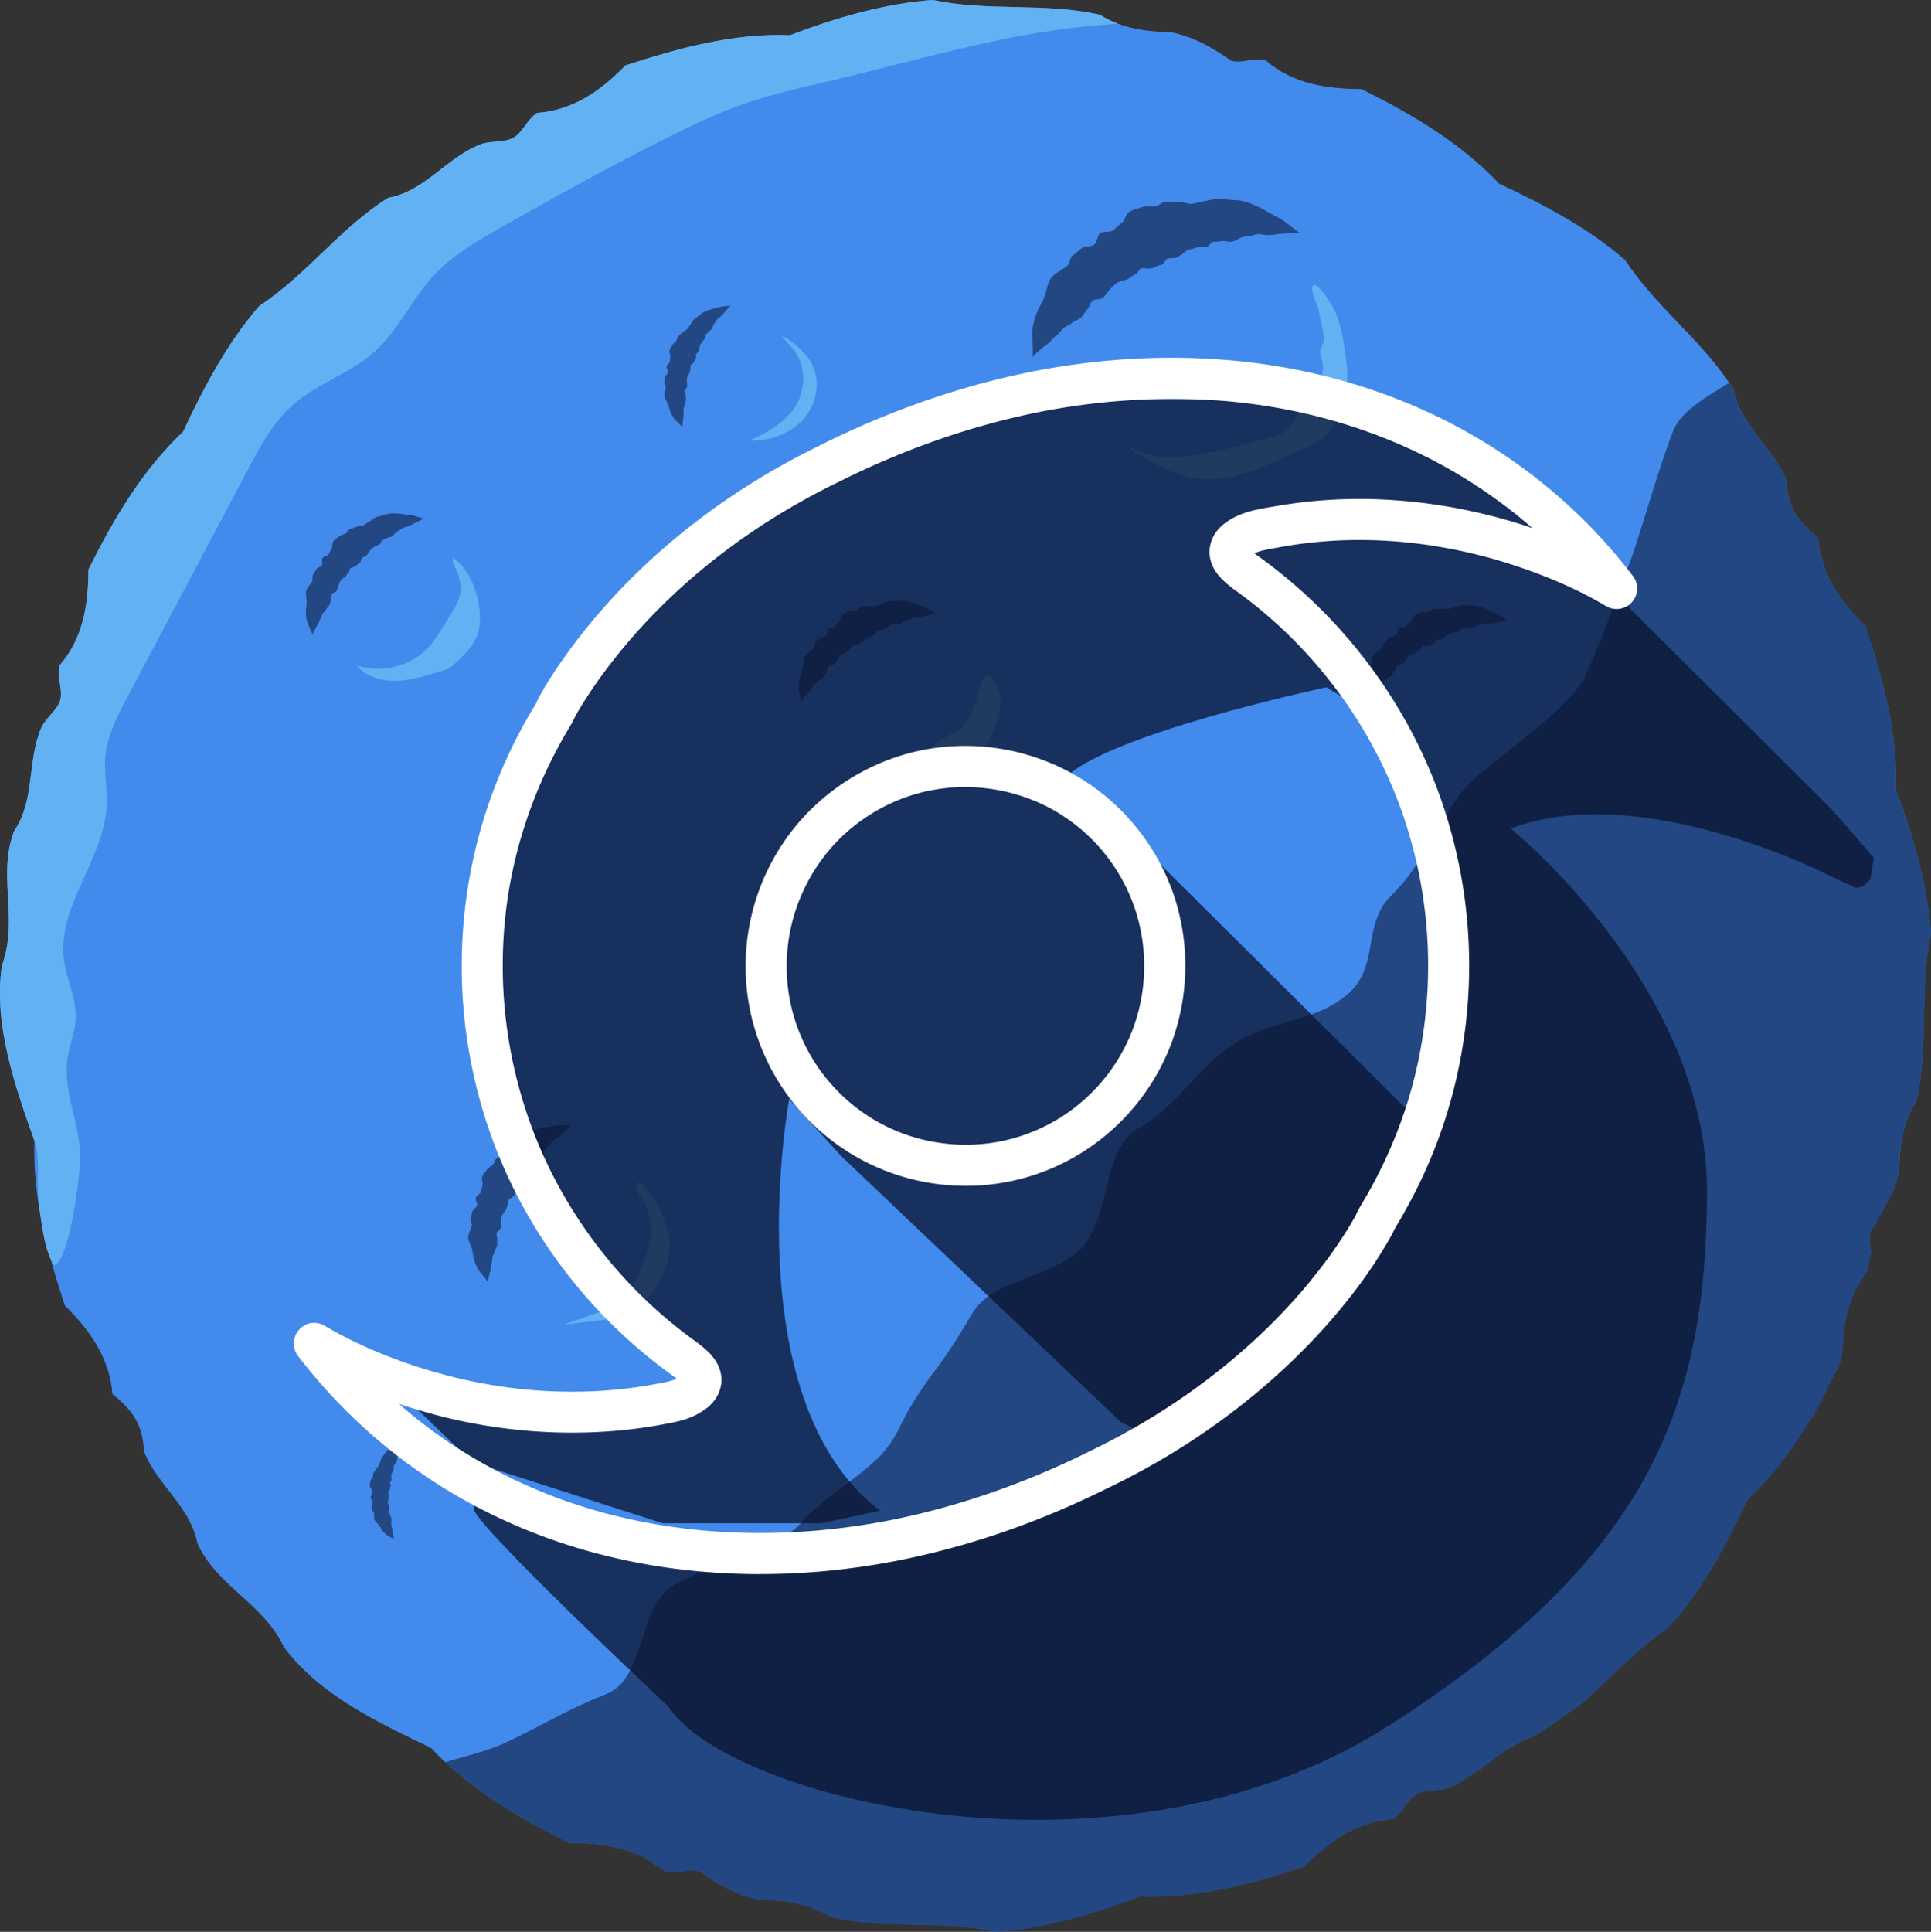
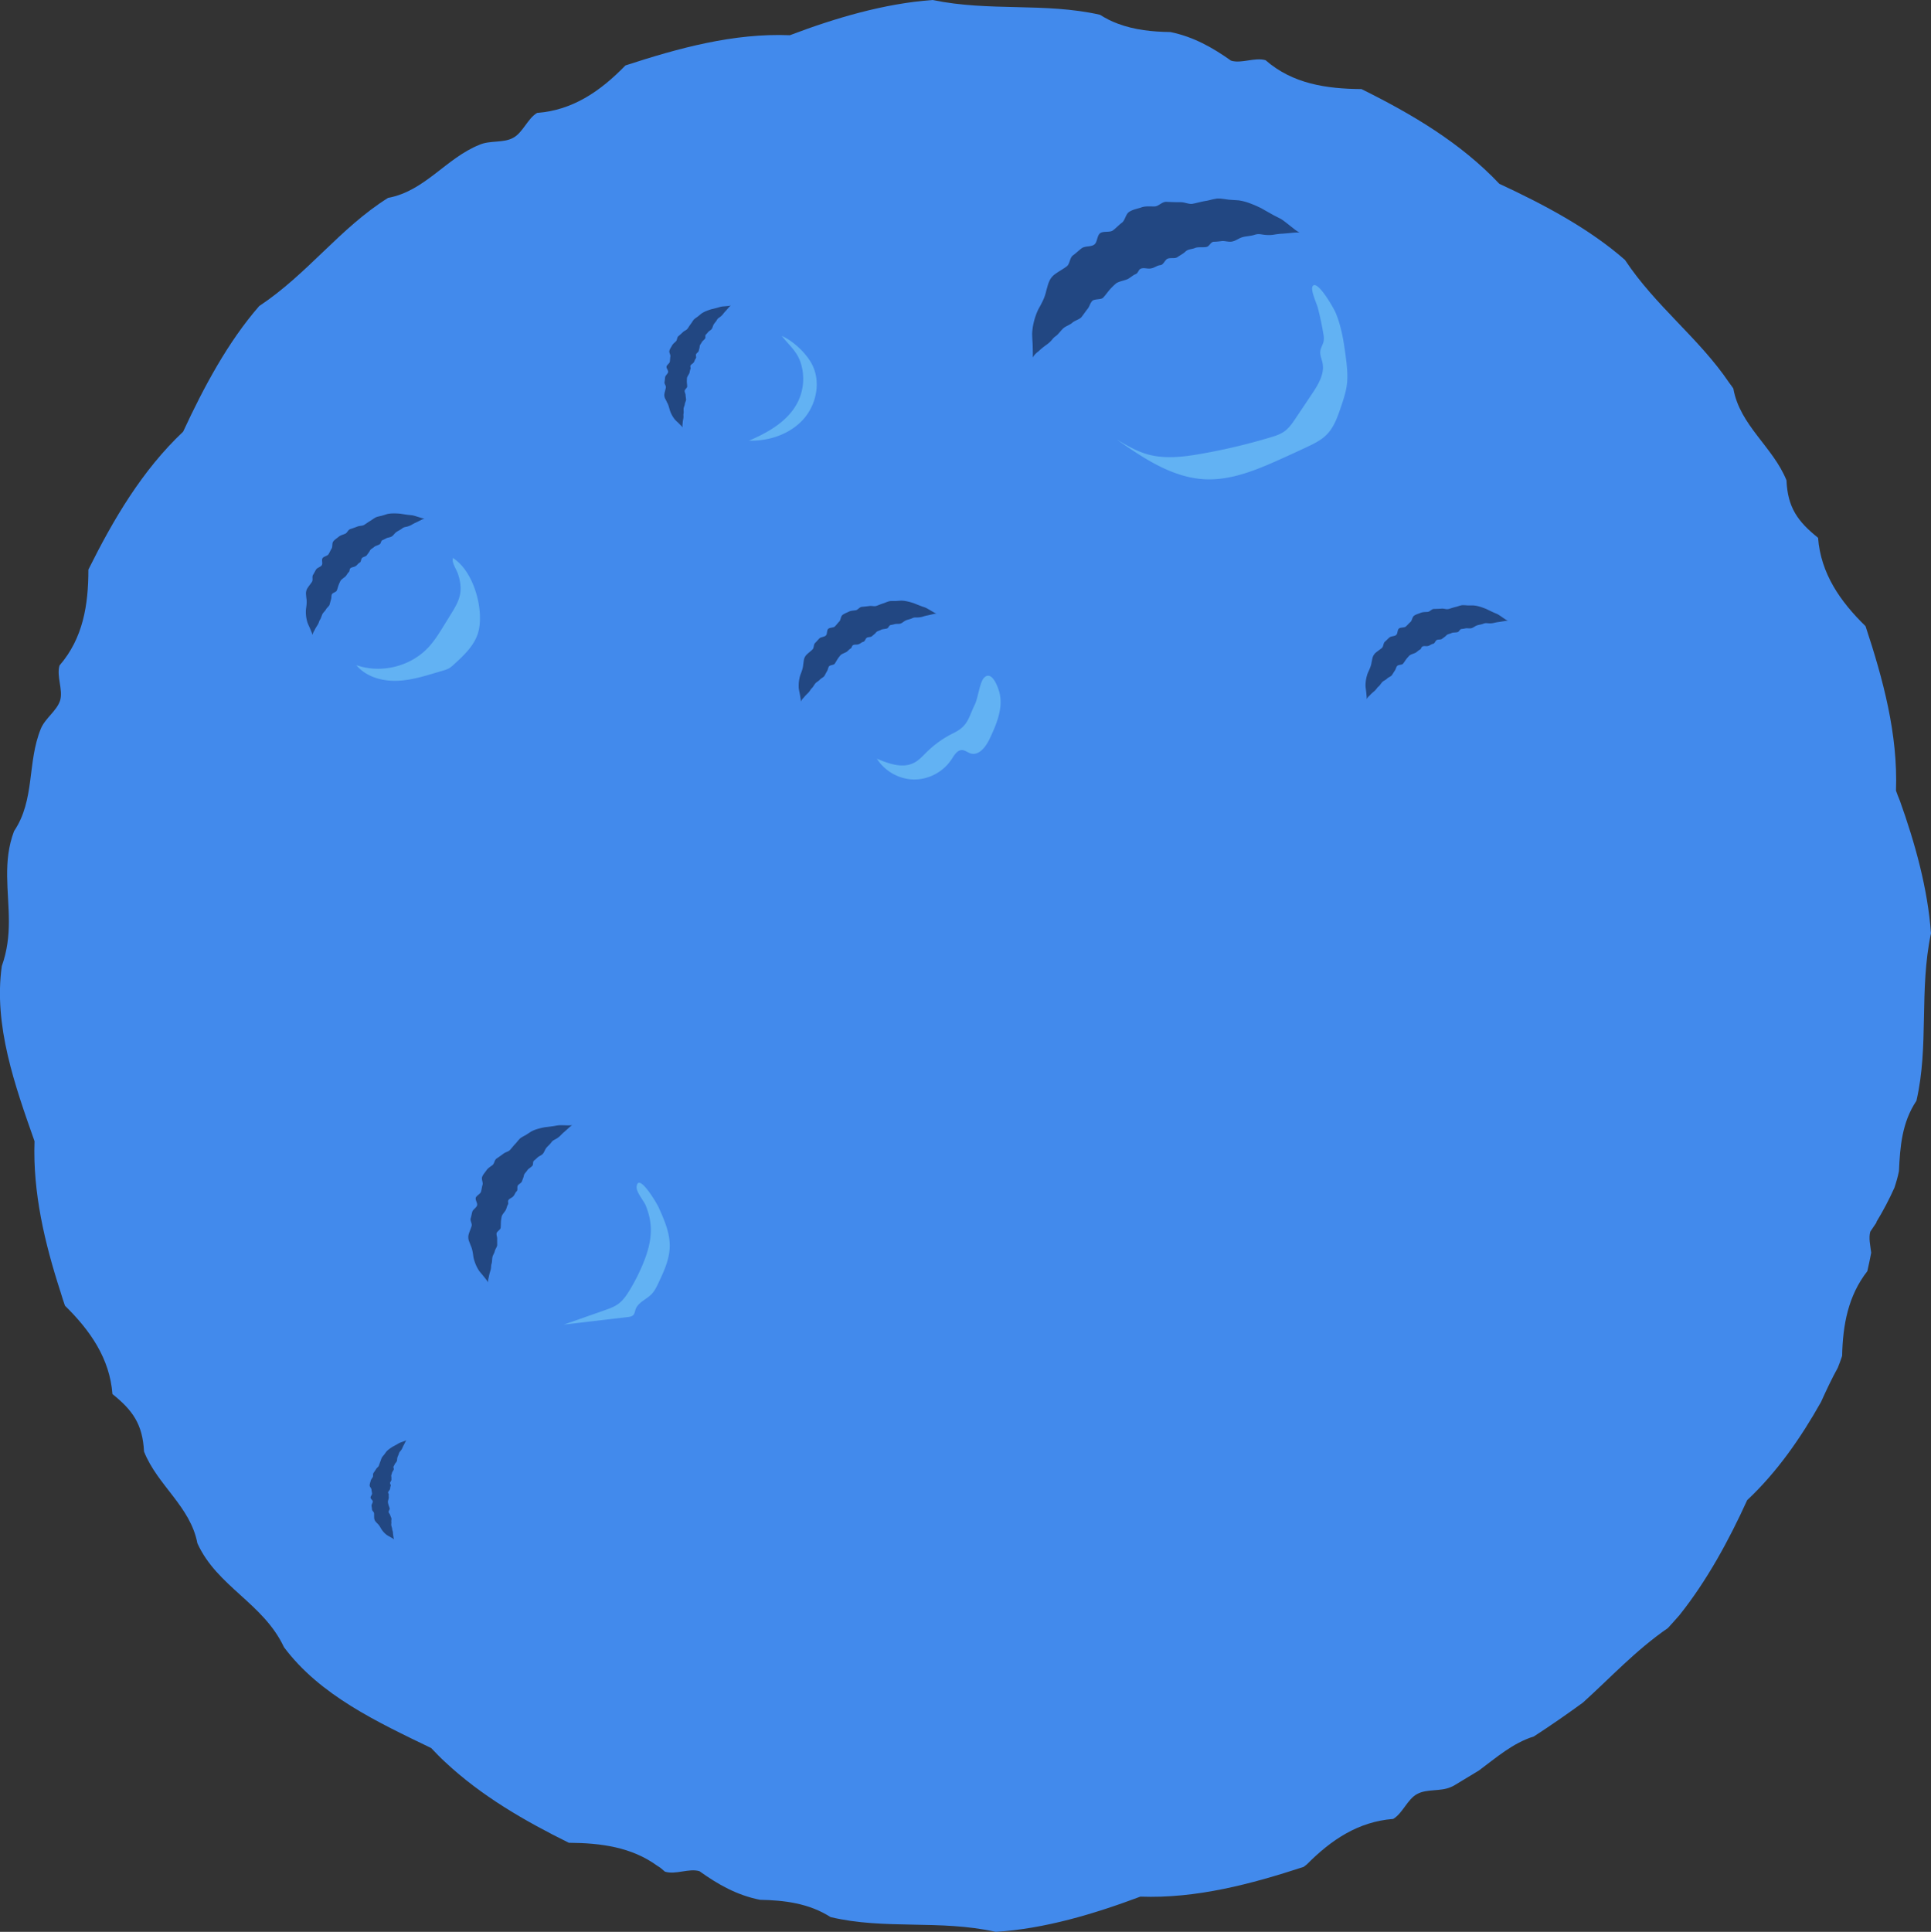
<svg xmlns="http://www.w3.org/2000/svg" id="Layer_2" data-name="Layer 2" viewBox="0 0 85.003 85.03">
  <rect x="0" y="0" width="85.003" height="85.03" fill="#333333" stroke="none" />
  <defs>
    <style>.cls-1{fill:#0a122f;opacity:.75;stroke-width:0}.cls-3{stroke-width:0;fill:#62b2f3}</style>
  </defs>
  <g id="Layer_10" data-name="Layer 10">
    <path d="M85.002 41.08c-.53 2.52-.08 4.94-.64 7.37-.64.96-.72 2.02-.77 3.1-.05.25-.12.49-.2.73-.23.51-.49 1.01-.79 1.5v.03c-.09.13-.18.27-.271.4-.08.28 0 .6.04.93-.05.27-.11.54-.17.81-.85 1.09-1.08 2.37-1.11 3.73-.06.18-.12.35-.19.52-.27.49-.51 1-.74 1.51-.89 1.58-1.93 3.08-3.25 4.32-.8 1.76-1.78 3.56-2.98 5.06-.17.19-.34.39-.51.57-1.41.97-2.52 2.18-3.74 3.28-.7.51-1.42 1.01-2.16 1.49-.93.29-1.65.93-2.42 1.5-.37.22-.74.45-1.11.67-.04.02-.08.04-.13.06-.45.2-1.05.07-1.47.3-.43.22-.64.85-1.061 1.1-1.54.12-2.729.92-3.8 2l-.14.11c-2.32.76-4.73 1.4-7.19 1.31-2.03.76-4.22 1.42-6.37 1.55-2.47-.55-4.88-.08-7.27-.65-.95-.61-2.04-.74-3.1-.76-1.02-.2-1.86-.68-2.67-1.26-.46-.14-1.05.17-1.52.02-.11-.1-.22-.19-.34-.26-1.13-.82-2.47-1-3.89-1.01-1.94-.96-3.85-2.06-5.44-3.55-.22-.2-.42-.41-.62-.62-2.36-1.14-4.9-2.32-6.48-4.44-.91-1.94-2.94-2.66-3.81-4.57-.31-1.63-1.76-2.55-2.35-4.04-.06-1.19-.49-1.81-1.39-2.53-.12-1.57-.98-2.8-2.09-3.89-.07-.21-.14-.41-.2-.62-.69-2.13-1.22-4.36-1.14-6.62-.86-2.44-1.81-5.1-1.44-7.71.24-.67.311-1.32.311-1.96 0-1.34-.28-2.64.229-3.98.93-1.38.57-3.03 1.18-4.51.19-.46.71-.79.85-1.25.13-.47-.17-1.05-.03-1.53 1.04-1.2 1.271-2.67 1.271-4.22 1.1-2.21 2.36-4.36 4.17-6.07.9-1.94 1.97-3.95 3.35-5.53 2.14-1.42 3.55-3.43 5.67-4.76 1.63-.3 2.55-1.75 4.03-2.34.46-.2 1.05-.07 1.47-.3.43-.22.64-.85 1.061-1.1 1.58-.12 2.79-.96 3.89-2.09 2.33-.76 4.76-1.43 7.24-1.33 2-.76 4.17-1.4 6.28-1.55 2.52.52 4.94.1 7.37.65.25.16.51.29.78.39.74.28 1.54.36 2.32.37 1.02.21 1.85.68 2.67 1.26.46.14 1.05-.16 1.52-.02 1.19 1.04 2.68 1.26 4.22 1.27 2.22 1.1 4.36 2.36 6.07 4.17 1.94.9 3.96 1.97 5.53 3.35 1.35 2.04 3.26 3.44 4.59 5.41.06.08.12.16.18.25.29 1.63 1.74 2.56 2.34 4.04.05 1.19.49 1.81 1.39 2.53.12 1.57.97 2.8 2.09 3.89.771 2.33 1.43 4.76 1.34 7.24.05.15.11.29.17.44.67 1.87 1.23 3.88 1.37 5.84Z" style="fill:#428aec;stroke-width:0" />
    <g style="opacity:.75">
      <path d="M29.343 17.676c.022.038.045.078.064.124.025.061.042.123.059.183a1.261 1.261 0 0 0 .252.493c.038.039.076.076.114.111.039.036.153.151.173.173.054.054.05.069.044.047a.432.432 0 0 1 0-.158l.002-.026c.003-.071.017-.141.03-.213a.441.441 0 0 0 .005-.101c-.002-.032-.006-.062.002-.099.015-.064.002-.13.004-.192v-.023c.002-.067.048-.144.054-.209.005-.066.058-.143.055-.206-.007-.062-.018-.135-.023-.197-.004-.062-.037-.106-.04-.169-.009-.063.113-.141.111-.202 0-.061-.009-.122-.013-.184-.003-.062 0-.123.004-.185.006-.063.089-.169.109-.228.019-.059.02-.116.045-.174.026-.058-.028-.101.006-.158.034-.056.105-.08.139-.134.039-.052.042-.116.085-.166.044-.05-.006-.133.017-.191.027-.057.106-.094.119-.154.011-.061.036-.12.04-.187 0-.069.063-.123.088-.18.026-.058.113-.115.147-.168.039-.048-.01-.131.038-.176.046-.046.069-.076.111-.125.047-.045.112-.074.148-.128.038-.053.049-.135.085-.194.034-.061.11-.134.143-.202.004-.008.01-.016.015-.023l.008-.01.007-.009c.029-.035.073-.058.114-.09a.635.635 0 0 0 .113-.107c.027-.034.073-.097.126-.15a5.94 5.94 0 0 0 .129-.146.478.478 0 0 1 .101-.098c.008-.004-.018.01-.103.021l-.018.002-.18.016a.863.863 0 0 0-.18.028c-.057.016-.113.034-.172.049l-.129.032c-.043.011-.089.019-.131.035a2.333 2.333 0 0 0-.236.09 1.064 1.064 0 0 0-.154.089l-.141.117c-.039.032-.176.114-.208.172-.044.054-.07.109-.114.165-.05.065-.097.146-.145.211-.048.065-.134.083-.196.143a3.94 3.94 0 0 1-.201.18c-.07.057-.051.169-.111.23-.065.061-.14.118-.175.192-.039.072-.094.146-.112.225-.019.079.055.172.043.249-.015.077-.011.156-.025.231-.011.075-.135.139-.145.217-.009.078.085.163.07.237-.01.074-.11.139-.128.215-.014.076-.015.153-.03.228-.012.076.071.16.06.234-.01.069-.047.188-.059.255a.359.359 0 0 0 .036.254l.058.11ZM60.38 29.135a1.044 1.044 0 0 1-.037.168c-.024.078-.056.15-.087.221-.033.07-.065.14-.084.217a1.624 1.624 0 0 0-.062.45c.006.067.013.132.022.195.009.065.028.263.029.3.01.094-.007.105.005.08a.516.516 0 0 1 .124-.15l.022-.024c.059-.065.127-.121.196-.18a.643.643 0 0 0 .084-.092c.023-.031.044-.064.079-.092.064-.049.104-.122.154-.18l.018-.021c.055-.062.159-.099.215-.157.056-.059.167-.091.214-.153.042-.064.089-.142.132-.206.045-.062.048-.13.094-.192.041-.067.219-.046.264-.106.048-.059.087-.124.132-.186.045-.062.095-.117.149-.172.055-.055.217-.091.282-.131.065-.041.109-.095.179-.13.07-.034.052-.118.129-.145.077-.027.163.006.238-.019.078-.019.131-.078.211-.092.081-.013.098-.131.166-.168.07-.033.175-.007.234-.053.058-.049.128-.086.184-.147.055-.065.156-.068.224-.103.07-.036.198-.021.272-.044.075-.016.093-.132.174-.138.08-.007.125-.018.203-.032.08-.006.164.018.241-.006.077-.021.152-.09.233-.118.08-.031.21-.042.294-.08.01-.005.022-.007.033-.011l.015-.004.013-.003c.055-.01.116.002.178.004a.78.78 0 0 0 .192-.013c.052-.011.145-.035.237-.044l.237-.038a.647.647 0 0 1 .173-.015c.011.003-.025-.005-.114-.061l-.018-.012-.184-.126c-.07-.047-.141-.095-.193-.114-.067-.029-.135-.056-.202-.089l-.148-.07c-.05-.023-.1-.052-.151-.069a2.917 2.917 0 0 0-.295-.099 1.244 1.244 0 0 0-.217-.036h-.226c-.062 0-.257-.029-.333.001-.084.017-.152.049-.238.068-.099.023-.207.063-.303.088-.097.024-.193-.026-.299-.018a5.14 5.14 0 0 1-.333.014c-.111-.001-.18.121-.286.131-.11.007-.225.003-.318.046-.094.038-.204.065-.283.126-.08.06-.083.207-.154.271-.074.062-.133.139-.205.2-.069.063-.237.027-.308.093-.07.067-.047.222-.119.28-.067.063-.213.046-.29.105-.073.061-.134.133-.207.193-.071.063-.058.208-.127.27-.064.058-.192.142-.256.197a.446.446 0 0 0-.165.27c-.012.049-.021.098-.032.15ZM13.486 26.321c.008.053.015.11.014.171 0 .082-.009.159-.019.237a1.197 1.197 0 0 0-.017.232 1.56 1.56 0 0 0 .073.448c.025.062.051.122.078.18.028.059.104.244.116.278.037.087.024.102.028.075a.492.492 0 0 1 .075-.179l.014-.029c.037-.08.085-.153.134-.229a.591.591 0 0 0 .053-.112c.013-.037.023-.074.049-.112.046-.066.064-.147.094-.217l.011-.026c.034-.076.122-.141.159-.213.036-.073.133-.137.159-.209.021-.074.043-.162.065-.235.025-.073.007-.138.033-.211.02-.076.196-.108.221-.179.028-.07.047-.144.071-.216a1.68 1.68 0 0 1 .092-.209c.036-.069.18-.151.231-.208.05-.059.076-.123.133-.177.057-.053.015-.128.081-.177.066-.048.158-.042.221-.088.069-.041.102-.113.175-.15.073-.036.055-.154.109-.209.057-.052.165-.058.208-.12.041-.064.097-.12.133-.194.033-.078.129-.111.184-.164.057-.055.183-.079.247-.122.067-.037.05-.153.126-.183.074-.03.114-.054.185-.09.075-.029.162-.031.229-.077.067-.042.119-.131.188-.182.067-.053.188-.101.258-.163l.028-.02.014-.008.011-.007c.049-.026.111-.032.172-.049a.798.798 0 0 0 .179-.069c.047-.026.128-.076.213-.112.084-.04.17-.083.215-.106a.654.654 0 0 1 .161-.065c.011 0-.025.003-.127-.025l-.021-.006-.213-.066c-.08-.024-.163-.05-.218-.052-.073-.008-.145-.014-.219-.025l-.162-.024c-.054-.007-.111-.02-.165-.022a2.68 2.68 0 0 0-.311-.007 1.217 1.217 0 0 0-.218.03l-.216.067c-.059.018-.254.048-.318.099-.075.041-.131.091-.208.135-.088.051-.179.121-.264.173-.085.051-.192.032-.291.071-.096.039-.21.077-.314.112-.107.032-.137.169-.234.21-.103.04-.214.069-.29.137-.078.064-.176.122-.234.204-.059.081-.018.222-.068.304-.052.081-.086.172-.136.252-.047.081-.219.096-.267.179-.047.085.02.226-.031.303-.046.08-.19.107-.246.185-.052.08-.089.167-.141.246-.05.081.006.216-.041.295-.044.074-.142.193-.187.264a.44.44 0 0 0-.078.307c.003.05.009.1.014.153ZM35.36 29.231c-.005.054-.01.11-.025.17-.018.08-.045.153-.072.226a1.216 1.216 0 0 0-.069.222 1.58 1.58 0 0 0-.031.453c.01.066.022.131.035.193.014.064.046.261.05.298.016.093 0 .105.011.079a.505.505 0 0 1 .114-.158l.021-.025c.055-.069.118-.13.183-.193a.64.64 0 0 0 .077-.097c.021-.033.039-.067.073-.098.06-.054.096-.129.141-.19l.016-.022c.05-.066.151-.11.204-.172.052-.063.161-.103.203-.167.037-.067.079-.148.117-.214.041-.065.039-.133.08-.198.037-.07.215-.061.256-.124.044-.062.078-.129.119-.194.041-.065.087-.123.137-.182.051-.059.21-.106.273-.15.062-.046.102-.102.17-.143.068-.039.044-.121.119-.154.075-.032.163-.005.236-.036.077-.025.126-.087.205-.106.079-.019.089-.137.154-.179.068-.038.174-.019.23-.069.055-.053.122-.095.173-.159.05-.069.151-.078.217-.118.068-.04.196-.035.268-.063.073-.021.084-.138.164-.15.079-.013.123-.026.201-.046.08-.011.165.006.24-.023.075-.026.146-.101.224-.134.077-.037.206-.056.288-.1l.032-.013.015-.005.013-.004c.054-.014.116-.006.178-.009a.83.83 0 0 0 .19-.027c.051-.015.142-.045.233-.061l.234-.054a.655.655 0 0 1 .171-.027c.011.002-.025-.003-.118-.053l-.019-.011a13.062 13.062 0 0 1-.192-.113c-.073-.042-.147-.086-.201-.101-.069-.024-.138-.047-.208-.075l-.153-.06c-.051-.02-.103-.044-.156-.059a2.727 2.727 0 0 0-.302-.078 1.25 1.25 0 0 0-.219-.021l-.225.016c-.062.004-.258-.012-.332.024-.082.023-.148.059-.233.084-.097.029-.202.077-.296.109-.095.03-.194-.012-.299.003a5.578 5.578 0 0 1-.331.037c-.111.006-.172.133-.276.151-.11.015-.224.018-.314.068-.091.045-.199.079-.274.146-.076.065-.068.212-.135.281-.069.067-.123.148-.19.214-.064.068-.235.043-.301.114-.065.072-.032.224-.099.288-.063.067-.21.061-.282.124-.068.066-.124.142-.194.207-.067.067-.043.212-.108.278-.06.062-.182.155-.242.214a.44.44 0 0 0-.146.281c-.008.049-.014.099-.021.152ZM46.059 12.785a1.935 1.935 0 0 1-.088.301c-.053.139-.12.265-.187.391a2.167 2.167 0 0 0-.18.384 2.87 2.87 0 0 0-.169.811c.002.122.007.242.015.357.009.119.018.483.015.55.006.172-.025.19 0 .146a.923.923 0 0 1 .245-.257l.044-.04c.116-.112.246-.205.379-.303.066-.051.117-.103.164-.157.046-.054.087-.111.156-.158.122-.082.205-.209.302-.308l.035-.036c.107-.107.301-.16.411-.259.11-.1.316-.146.408-.252.084-.111.179-.248.265-.358.09-.107.103-.231.195-.338.084-.117.404-.056.493-.159.094-.101.174-.214.263-.322.09-.107.188-.201.293-.295.106-.094.406-.139.53-.203.124-.067.21-.159.343-.215.132-.053.11-.208.253-.249.143-.039.296.031.435-.005.145-.025.248-.125.396-.14.148-.014.195-.226.323-.285.132-.052.319.01.433-.068.112-.082.244-.141.353-.244.107-.111.292-.103.421-.159.132-.056.363-.014.5-.046.138-.019.185-.229.334-.229.146-.003.23-.017.374-.032.147 0 .297.053.44.019.143-.028.288-.145.439-.187.149-.047.387-.05.546-.109.02-.007.04-.01.061-.015l.028-.005.024-.004c.101-.012.21.018.324.029.114.013.233.015.35 0 .096-.014.268-.046.436-.051.17-.013.344-.029.436-.039.183-.02.298-.012.317-.006.019.006-.045-.012-.2-.126l-.032-.024-.319-.252c-.121-.094-.244-.191-.337-.232-.119-.061-.238-.119-.357-.187l-.261-.147c-.088-.048-.176-.106-.267-.145a4.857 4.857 0 0 0-.525-.216 2.23 2.23 0 0 0-.39-.092l-.411-.028c-.112-.007-.464-.085-.606-.039-.155.021-.282.07-.442.094-.182.029-.385.089-.562.122-.179.031-.348-.071-.542-.069-.19.003-.408-.006-.607-.015-.203-.016-.343.198-.536.204-.202 0-.41-.023-.584.044-.176.058-.379.092-.531.195-.154.099-.176.366-.314.473-.142.103-.259.237-.397.339-.133.106-.435.019-.572.13-.135.113-.114.397-.252.495-.13.106-.394.057-.541.154-.14.102-.26.226-.402.326-.138.105-.131.372-.264.476-.123.097-.368.235-.491.326-.202.134-.278.298-.335.471a7.324 7.324 0 0 0-.076.269ZM20.709 54.796c.024.054.049.112.067.178.025.087.038.172.051.257.011.085.024.169.052.251a1.746 1.746 0 0 0 .212.454c.045.058.091.115.137.168.048.055.184.228.207.261.065.081.057.101.053.071a.556.556 0 0 1 .026-.213l.007-.035c.016-.096.045-.188.074-.284a.574.574 0 0 0 .022-.135c.003-.043.002-.085.018-.133.03-.084.024-.176.035-.259l.004-.03c.013-.091.088-.187.105-.274.017-.088.1-.185.107-.27 0-.085-.003-.185-.001-.27.005-.085-.034-.149-.028-.234-.002-.087.175-.173.181-.256.009-.083.007-.167.011-.251.005-.084.018-.166.035-.249.018-.084.146-.215.183-.291.036-.077.044-.153.088-.228.045-.074-.022-.141.033-.212.055-.071.155-.092.209-.16.061-.065.075-.151.141-.212.067-.06.012-.18.053-.255.045-.073.158-.111.185-.19.025-.08.067-.157.083-.246.012-.093.104-.156.146-.23.044-.075.171-.138.225-.204.06-.059.007-.178.079-.232.07-.055.105-.091.169-.151.071-.054.163-.082.22-.15.059-.065.087-.175.145-.249.055-.077.169-.164.225-.251.007-.011.016-.02.024-.029l.012-.013.01-.011c.045-.043.108-.068.168-.103a.896.896 0 0 0 .17-.127c.042-.041.113-.119.193-.183l.197-.177a.725.725 0 0 1 .151-.117c.011-.004-.026.011-.143.012h-.024l-.246-.006a1.178 1.178 0 0 0-.248.01c-.08.013-.158.028-.24.039l-.179.023c-.06.008-.124.012-.182.026a2.859 2.859 0 0 0-.333.086 1.297 1.297 0 0 0-.222.097l-.209.136c-.057.037-.256.127-.308.201-.067.066-.111.136-.18.206-.078.08-.154.182-.228.263-.075.08-.194.092-.287.163-.091.07-.2.145-.3.213-.104.066-.095.22-.186.293-.098.073-.207.137-.267.233-.064.092-.15.182-.187.287-.039.104.047.241.019.343-.032.101-.04.209-.07.308-.026.1-.204.167-.23.27-.025.104.089.234.057.331-.025.099-.17.171-.206.271-.031.1-.044.204-.076.304-.029.101.071.228.044.326-.024.092-.093.247-.119.336a.487.487 0 0 0 .009.349c.018.052.039.104.061.158ZM16.611 67.054a.707.707 0 0 1 .071.08c.03.04.055.082.079.124a.946.946 0 0 0 .281.315c.036.021.071.042.105.06.036.019.142.082.161.095.05.029.05.041.042.027a.298.298 0 0 1-.03-.117l-.004-.02a1.25 1.25 0 0 1-.019-.163.331.331 0 0 0-.016-.075c-.007-.023-.016-.045-.017-.073-.001-.05-.023-.097-.034-.142l-.004-.017c-.011-.05.008-.115 0-.165-.009-.05.015-.117.001-.163-.017-.044-.039-.096-.055-.141-.015-.045-.048-.071-.062-.117-.019-.045.057-.126.043-.171-.012-.045-.03-.089-.045-.134a1.049 1.049 0 0 1-.032-.137c-.008-.047.033-.142.037-.189.003-.048-.008-.089 0-.137.008-.048-.04-.069-.026-.118.015-.048.062-.08.077-.126.019-.046.009-.094.031-.139.023-.045-.03-.097-.024-.144.009-.047.06-.09.059-.137-.003-.047.004-.096-.006-.145-.013-.051.023-.103.03-.15.008-.048.062-.107.077-.152.019-.043-.032-.095-.006-.137.026-.043.037-.069.058-.113.026-.042.069-.076.085-.123.018-.046.01-.109.026-.16.013-.051.056-.12.067-.176.001-.007.004-.013.007-.02l.004-.009.003-.008c.015-.031.043-.057.067-.088a.491.491 0 0 0 .063-.101c.013-.03.035-.085.064-.135.027-.051.054-.104.067-.132a.364.364 0 0 1 .056-.092c.005-.004-.012.011-.072.035l-.013.005-.13.046c-.049.018-.099.036-.128.055-.039.023-.077.047-.118.069l-.089.048c-.03.017-.062.031-.09.051a1.667 1.667 0 0 0-.157.112.733.733 0 0 0-.097.096l-.082.113c-.022.031-.108.118-.121.167-.022.048-.031.094-.053.144-.025.058-.044.127-.066.184-.023.057-.083.087-.118.143a3.19 3.19 0 0 1-.114.172c-.041.055-.005.134-.038.191-.037.058-.081.114-.093.176-.015.061-.042.126-.04.188 0 .062.073.117.079.176.004.059.021.117.026.175.006.057-.073.128-.066.188.008.059.094.104.097.162.007.057-.055.124-.053.183.004.059.018.116.021.174.005.059.083.105.089.162.006.053.001.148.005.2a.277.277 0 0 0 .075.181c.02.024.041.046.064.071Z" class="cls-1" />
-       <path d="M82.329 54.212c.096-.133.183-.269.273-.404l.005-.027c.299-.488.556-.988.781-1.499.083-.235.151-.48.202-.736.047-1.076.131-2.14.769-3.096.56-2.433.12-4.85.643-7.368-.154-2.114-.788-4.286-1.544-6.281.092-2.48-.569-4.91-1.336-7.244-1.117-1.086-1.971-2.314-2.091-3.885-.9-.722-1.34-1.344-1.392-2.534-.596-1.482-2.049-2.401-2.34-4.038-.055-.086-.118-.165-.175-.25-1.104.666-2.207 1.318-2.503 2.206-.671 1.77-1.164 3.612-1.777 5.425-.678 1.784-1.271 3.576-2.084 5.311-.414.857-1.506 1.784-2.619 2.67-.55.435-1.099.878-1.613 1.285-.514.4-.95.792-1.228 1.171-1.114 1.499-1.677 3.162-3.048 4.49-1.335 1.313-.478 3.191-1.991 4.404-.735.614-1.613.885-2.498 1.142-.436.128-.878.257-1.292.428-.428.157-.842.35-1.214.628-1.606 1.013-2.469 2.748-4.14 3.647-.828.471-1.128 1.47-1.392 2.527-.243 1.071-.528 2.12-1.156 2.805-.671.642-1.648.956-2.555 1.342-.942.335-1.806.735-2.277 1.585-.478.814-.992 1.642-1.57 2.398-.571.771-1.114 1.57-1.556 2.491a4.994 4.994 0 0 1-.842 1.249c-.35.364-.75.685-1.149.992-.807.621-1.649 1.192-2.277 1.899-.621.735-1.727 1.149-2.805 1.578-1.106.4-2.156.849-2.948 1.306-1.527.957-1.149 4.04-2.912 4.74-1.734.692-2.648 1.292-4.325 2.091-.842.4-1.77.614-2.663.878-.028.008-.055.019-.084.027 1.588 1.484 3.497 2.585 5.441 3.547 1.556.004 3.024.234 4.224 1.274.471.145 1.06-.159 1.524-.028.811.58 1.648 1.061 2.666 1.261 1.068.028 2.155.153 3.102.769 2.387.561 4.801.098 7.271.643 2.149-.122 4.345-.79 6.371-1.544 2.46.084 4.871-.555 7.19-1.319.045-.033.091-.065.136-.099 1.071-1.084 2.265-1.883 3.802-2.01.422-.249.63-.873 1.059-1.094.422-.229 1.018-.104 1.475-.305.043-.017.08-.041.122-.059.373-.222.746-.445 1.121-.671.768-.566 1.478-1.209 2.413-1.503a45.234 45.234 0 0 0 2.161-1.49c1.218-1.093 2.324-2.307 3.741-3.272.174-.187.342-.379.509-.573 1.2-1.504 2.174-3.297 2.981-5.064 1.326-1.242 2.359-2.735 3.247-4.312.231-.515.469-1.025.74-1.517.07-.168.124-.342.19-.512.032-1.364.263-2.65 1.112-3.734.06-.272.12-.544.172-.815-.045-.319-.124-.645-.045-.925Z" class="cls-1" />
    </g>
-     <path d="M49.202 1.04c-.47.03-.94.07-1.41.12-3.889.389-7.754 1.592-11.558 2.472-1.182.274-2.367.548-3.512.949-1.13.396-2.213.912-3.284 1.446-2.511 1.254-4.967 2.617-7.409 4.001-1.038.589-2.091 1.194-2.907 2.066-.986 1.053-1.578 2.447-2.656 3.405-1.062.944-2.499 1.379-3.566 2.317-.877.771-1.443 1.827-1.99 2.859L5.606 30.686c-.435.82-.878 1.668-.964 2.592-.067.718.087 1.44.056 2.16-.104 2.373-2.181 4.435-1.883 6.791.112.886.561 1.727.517 2.62-.029.588-.272 1.144-.359 1.727-.221 1.482.581 2.939.557 4.437-.012.777-.473 4.467-1.143 4.684-.44-.646-.538-1.784-.666-2.571-.138-.854.075-2.119-.2-2.897-.86-2.44-1.81-5.1-1.44-7.71.24-.67.311-1.32.311-1.96 0-1.34-.28-2.64.229-3.98.93-1.38.57-3.03 1.18-4.51.19-.46.71-.79.85-1.25.13-.47-.17-1.05-.03-1.53 1.04-1.2 1.271-2.67 1.271-4.22 1.1-2.21 2.36-4.36 4.17-6.07.9-1.94 1.97-3.95 3.35-5.53 2.14-1.42 3.55-3.43 5.67-4.76 1.63-.3 2.55-1.75 4.03-2.34.46-.2 1.05-.07 1.47-.3.43-.22.64-.85 1.061-1.1 1.58-.12 2.79-.96 3.89-2.09 2.33-.76 4.76-1.43 7.24-1.33 2-.76 4.17-1.4 6.28-1.55 2.52.52 4.94.1 7.37.65.25.16.51.29.78.39Z" class="cls-3" />
    <path d="M20.24 26.211c-.065.29-.223.549-.379.802l-.318.516c-.21.34-.421.683-.694.974-.786.838-2.081 1.154-3.165.772.429.52 1.151.718 1.825.689s1.321-.252 1.968-.44c.092-.027.184-.053.269-.098.097-.052.179-.127.259-.201.419-.385.855-.795 1.029-1.337.075-.234.097-.482.094-.728-.011-.886-.409-2.099-1.191-2.602-.055.223.147.483.219.692.105.309.158.638.086.961ZM35.228 15.913a2.307 2.307 0 0 1-.095 1.753c-.41.851-1.295 1.36-2.163 1.73.884.024 1.802-.283 2.393-.941s.787-1.687.359-2.462c-.262-.474-.814-.99-1.305-1.207.294.388.64.646.811 1.128ZM58.254 14.689a.946.946 0 0 1 .015.318c-.027.154-.128.288-.148.443-.024.18.063.353.098.531.095.482-.192.949-.466 1.358l-.72 1.074c-.142.212-.288.428-.496.576-.181.129-.397.198-.611.262a26.638 26.638 0 0 1-3.055.724c-.784.138-1.602.238-2.367.019-.479-.137-.914-.394-1.343-.648 1.181.825 2.447 1.681 3.886 1.749 1.136.053 2.23-.396 3.268-.861.403-.181.805-.365 1.205-.553.316-.148.638-.304.883-.553.318-.323.473-.767.619-1.196.112-.33.225-.664.268-1.01.05-.402.003-.81-.049-1.212-.086-.662-.188-1.329-.446-1.945-.09-.214-.807-1.471-1.012-1.17-.109.16.187.786.232.964.095.373.175.75.238 1.13ZM41.985 32.261a4.526 4.526 0 0 0-1.19.84c-.174.171-.338.359-.554.471-.505.263-1.115.044-1.64-.177.347.553.987.91 1.64.914s1.297-.345 1.651-.894c.115-.179.247-.406.46-.399.135.004.245.107.374.146.371.113.675-.297.84-.648.3-.637.626-1.388.41-2.101-.107-.352-.367-.9-.669-.568-.18.198-.258.887-.393 1.162-.283.575-.289.941-.929 1.253ZM28.649 54.067c.016.56-.153 1.109-.371 1.624-.161.38-.349.747-.563 1.1-.135.222-.285.443-.494.598-.181.133-.397.21-.609.284l-1.795.629 2.819-.332c.084-.01.175-.023.235-.082.068-.066.077-.17.109-.259.109-.307.472-.431.7-.665.138-.142.225-.325.31-.505.235-.499.474-1.015.491-1.566.019-.61-.236-1.19-.486-1.747-.092-.204-.892-1.55-.97-.92-.03.242.313.619.403.842.129.317.211.654.221.998Z" class="cls-3" />
-     <path d="M58.381 30.251s-10.006 2.128-11.614 4.123l3.43 2.794L62.62 49.519l-6.318 9.924-5.821 3.751-1.171-.63-12.283-11.681-2.286-2.515s-2.439 13.191 3.99 18.123l-2.577.554h-6.983l-8.38-2.689-2.539-2.438 10.586.443 2.078-2.023-3.492-2.452-5.903-10.392.956-12.678 7.15-10.392 8.895-4.905 9.228-1.96h10.018l8.106 3.374 2.577 2.91 3.015 2.656 9.164 9.122 1.857 2.134-.152.942-.305.305-.333.083-1.15-.54s-8.258-4.268-14.05-2.078c0 0 8.701 6.997 8.646 16.087s-2.328 15.962-14.078 23.444-28.986 3.215-31.647-.887c0 0-8.19-7.67-8.557-8.657s8.28 1.674 8.28 1.674l7.316.055 12.803-4.046 2.54-1.441 6.938-5.819 2.439-5.21 1.663-5.542.499-5.376-2.217-8.868-2.741-1.629Z" class="cls-1" />
-     <path d="M33.453 69.285c-2.269 0-4.492-.256-6.596-.764a25.14 25.14 0 0 1-6.587-2.589 23.99 23.99 0 0 1-7.15-6.249.904.904 0 0 1 .041-1.148.881.881 0 0 1 1.134-.178c1.624.956 3.522 1.715 5.645 2.251 2.877.718 5.869.842 8.646.361l.274-.05c.343-.059.672-.119.924-.233a1.476 1.476 0 0 0-.119-.096c-3.815-2.722-6.706-6.61-8.175-10.974a22.172 22.172 0 0 1-1.13-8.335 21.94 21.94 0 0 1 3.225-10.297c.256-.563.645-1.157 1.048-1.757 2.745-3.975 6.683-7.287 11.39-9.588 2.795-1.409 5.691-2.456 8.595-3.111 3.06-.686 6.134-.919 9.08-.704 4.799.339 9.291 1.903 12.996 4.529a23.655 23.655 0 0 1 5.187 5 .899.899 0 0 1-.041 1.148.906.906 0 0 1-1.139.178c-1.244-.741-2.667-1.359-4.35-1.894-3.303-1.034-6.734-1.29-9.913-.718l-.238.041c-.361.064-.709.124-.979.242.041.032.078.064.114.091 3.82 2.722 6.711 6.61 8.179 10.979a22.21 22.21 0 0 1 .361 12.978 21.81 21.81 0 0 1-2.008 4.872c-.069.137-.169.306-.265.471-.105.169-.21.339-.288.521-.718 1.308-1.578 2.516-2.671 3.788-2.63 3.037-6.047 5.617-9.895 7.456-3.047 1.519-6.208 2.603-9.373 3.211-1.981.38-3.971.567-5.924.567Zm-15.887-7.489a21.779 21.779 0 0 0 3.6 2.562 23.115 23.115 0 0 0 6.116 2.406c3.66.883 7.717.947 11.756.178 3.001-.581 6.002-1.61 8.92-3.06 3.632-1.743 6.853-4.163 9.318-7.013 1.006-1.176 1.798-2.287 2.415-3.394.069-.174.215-.421.361-.668a6.02 6.02 0 0 0 .224-.389 20.52 20.52 0 0 0 1.862-4.506A20.45 20.45 0 0 0 61.804 36c-1.349-4.016-4.003-7.584-7.479-10.055-.416-.325-.897-.695-1.048-1.34-.128-.604.128-1.199.659-1.587.622-.462 1.331-.586 1.958-.695l.229-.037c3.463-.618 7.191-.343 10.773.773.188.059.375.124.558.183a21.76 21.76 0 0 0-1.802-1.414c-3.435-2.434-7.612-3.888-12.081-4.204a30.038 30.038 0 0 0-8.559.668c-2.758.618-5.512 1.619-8.184 2.964-4.442 2.168-8.138 5.274-10.7 8.984-.371.554-.704 1.061-.956 1.596-1.807 2.951-2.832 6.217-3.01 9.542a20.454 20.454 0 0 0 1.038 7.653c1.349 4.012 4.003 7.58 7.475 10.05.416.325.897.695 1.048 1.34.142.636-.16 1.29-.773 1.67-.554.389-1.203.503-1.77.604l-.265.05c-3.033.521-6.276.393-9.419-.384a28.669 28.669 0 0 1-1.93-.567Zm24.949-9.602a9.677 9.677 0 0 1-9.638-8.628 9.737 9.737 0 0 1 1.629-6.509c1.578-2.328 4.186-3.893 6.976-4.172a9.73 9.73 0 0 1 6.327 1.528 9.734 9.734 0 0 1 3.838 4.913 9.803 9.803 0 0 1-.114 6.679 9.753 9.753 0 0 1-3.952 4.753 9.608 9.608 0 0 1-5.064 1.436Zm-.027-17.552c-.274 0-.549.014-.819.041 0 .005-.005.005-.005.005-2.264.224-4.382 1.491-5.663 3.39a7.933 7.933 0 0 0-1.327 5.293 7.845 7.845 0 0 0 2.159 4.611 7.824 7.824 0 0 0 4.561 2.324 7.837 7.837 0 0 0 5.233-1.084 7.925 7.925 0 0 0 3.22-3.87 7.972 7.972 0 0 0 .087-5.43 7.888 7.888 0 0 0-3.12-3.998c-1.258-.833-2.8-1.281-4.327-1.281Z" style="fill:#fff;stroke-width:0" />
  </g>
</svg>